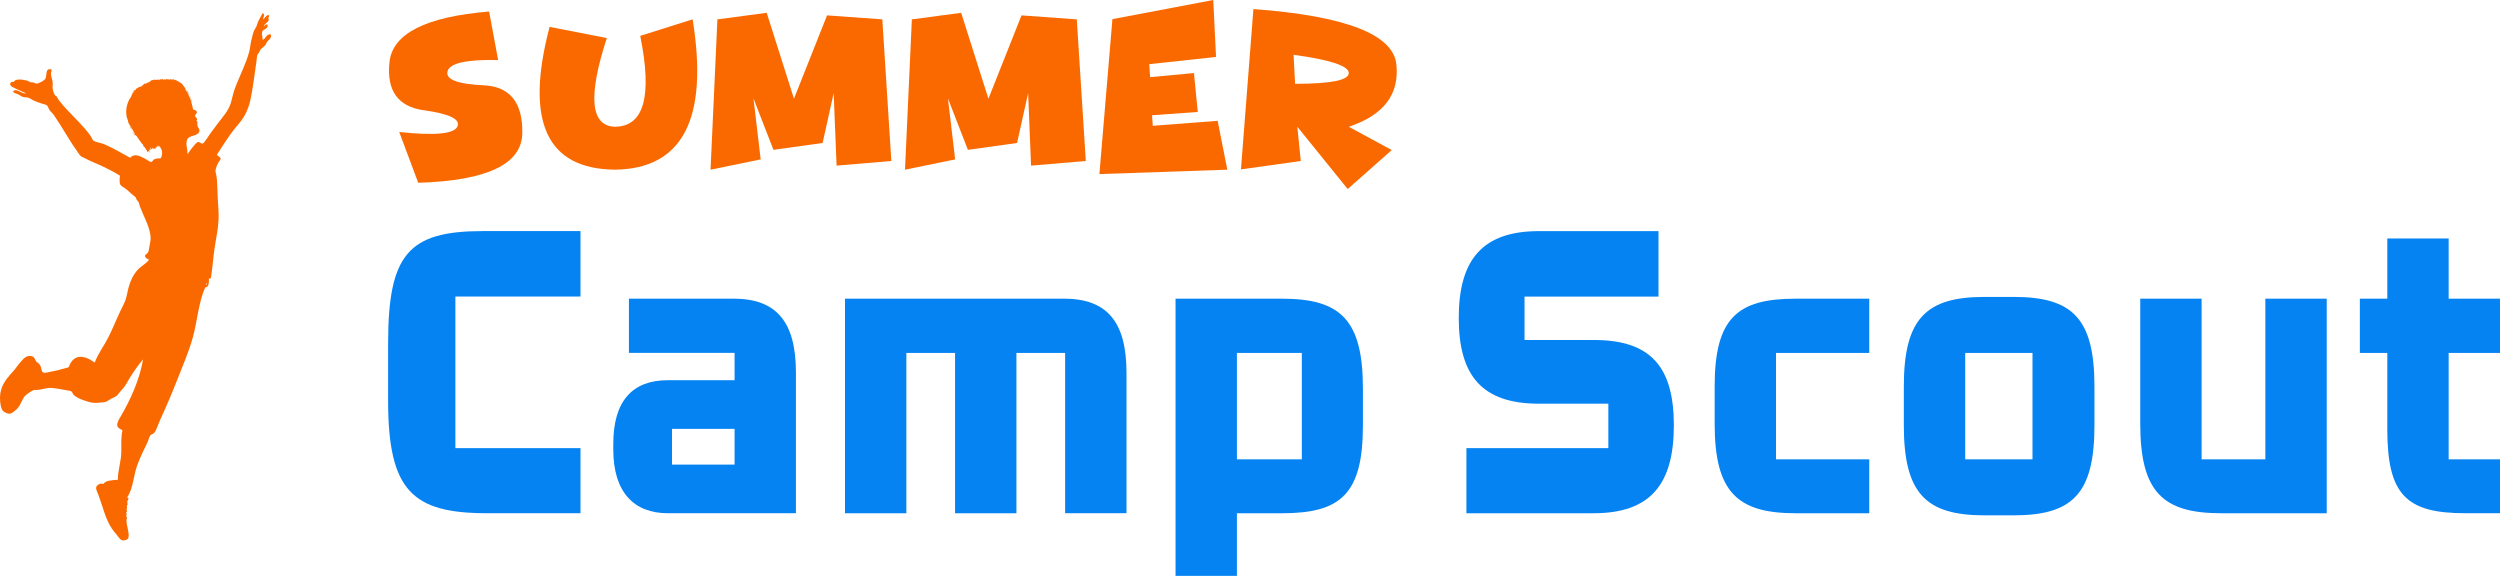
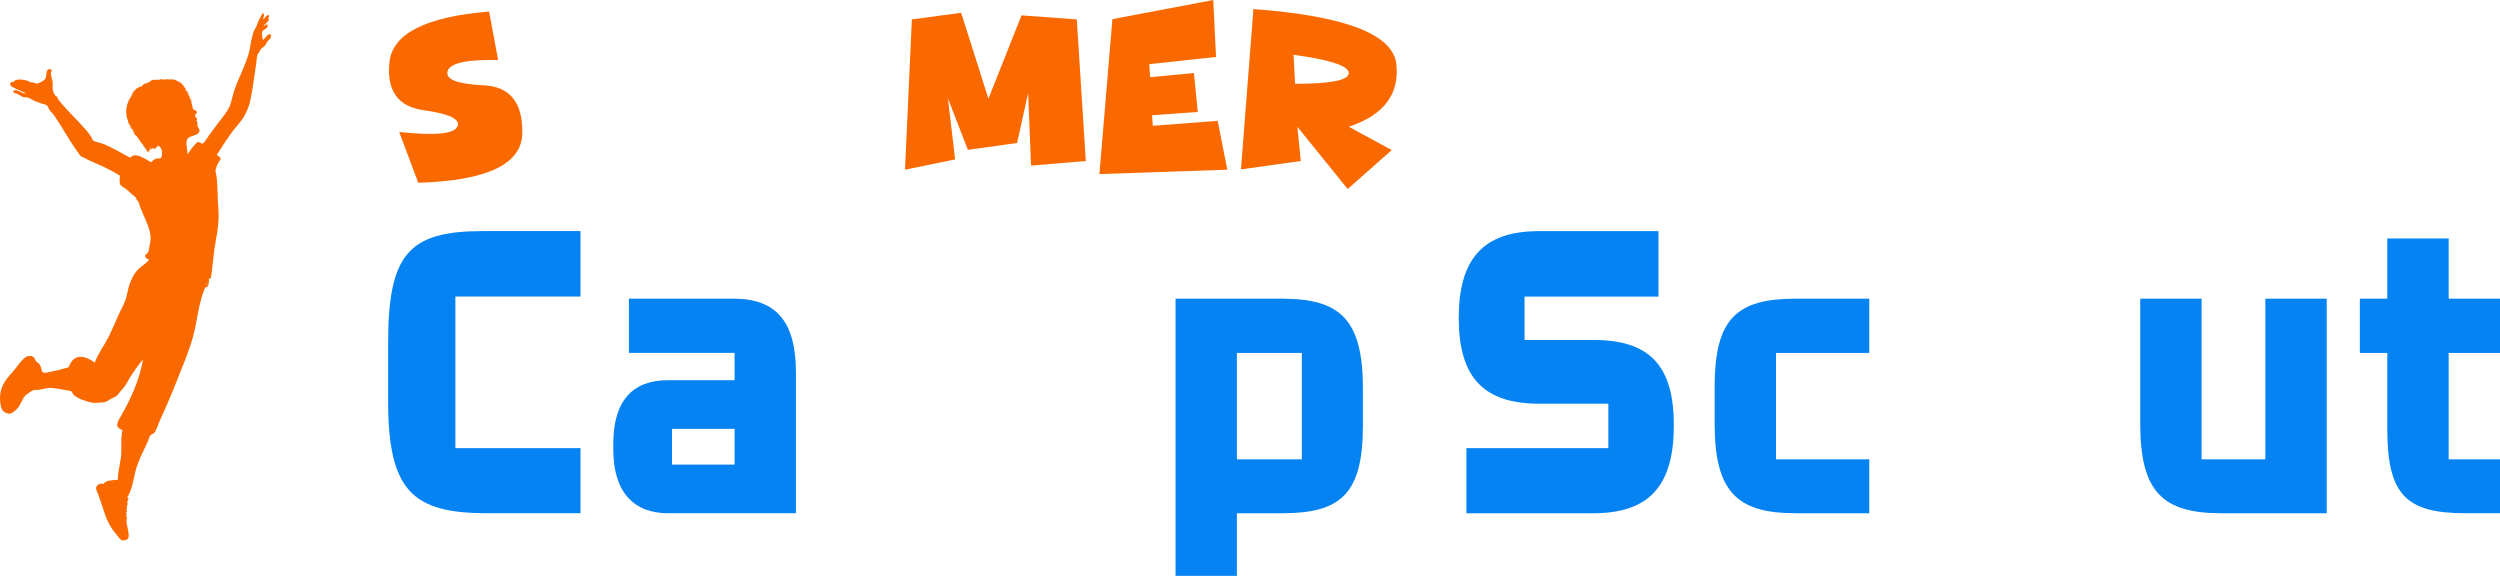
<svg xmlns="http://www.w3.org/2000/svg" id="Layer_1" data-name="Layer 1" viewBox="0 0 1212.07 279.21">
  <defs>
    <style>
      .cls-1 {
        fill-rule: evenodd;
      }

      .cls-1, .cls-2 {
        fill: #fa6900;
      }

      .cls-3 {
        fill: #0583f2;
      }
    </style>
  </defs>
  <g>
    <g>
      <path class="cls-2" d="M205.46,53.46c-12.55-1.75-18.09-9.54-16.63-23.35s17.56-21.99,48.31-24.52l4.37,23.53c-15.24-.35-23.41,1.46-24.52,5.41-1.11,3.96,4.72,6.23,17.49,6.82s19.02,8.37,18.74,23.32c-.28,14.96-17.1,22.94-50.45,23.95l-9.21-24.63c17.08,1.84,26.46.98,28.17-2.58,1.7-3.56-3.72-6.21-16.27-7.97v.02Z" />
-       <path class="cls-2" d="M266.45,13.03l27.75,5.41c-9.23,28.36-7.91,42.69,3.96,43,14.09-.1,18.17-14.79,12.24-44.05l25.41-8.02c7.77,48.18-4.77,72.47-37.64,72.89-33.22-.31-43.78-23.39-31.71-69.24h-.01Z" />
-       <path class="cls-2" d="M427.78,9.39l4.37,68.67-26.55,2.24-1.41-35.14-5.36,24.16-23.84,3.33-9.68-24.94,3.49,29.57-24.31,5,3.33-72.89,23.9-3.18,13.22,41.65,16.04-40.4,26.81,1.93h-.01Z" />
      <path class="cls-2" d="M522.06,9.39l4.37,68.67-26.55,2.24-1.41-35.14-5.36,24.16-23.84,3.33-9.68-24.94,3.49,29.57-24.31,5,3.33-72.89,23.9-3.18,13.22,41.65,16.04-40.4,26.81,1.93h-.01Z" />
      <path class="cls-2" d="M588.22.02l1.35,27.59-32.38,3.49.42,6.3,21.24-1.98,1.87,18.85-22.18,1.61.36,5.1,31.45-2.4,4.69,23.69-62.01,2.13,6.3-75.13,48.89-9.27v.02Z" />
      <path class="cls-2" d="M630.65,78.06l-29,4.06,6.04-77.73c44.7,3.33,67.81,12.28,69.32,26.84s-6.19,24.63-23.09,30.22l20.83,11.3-21.35,18.9-24.42-30.2,1.67,16.61h0ZM627.16,26.57l.73,14.06c17.35,0,26.03-1.73,26.03-5.21s-8.92-6.42-26.76-8.85Z" />
    </g>
    <g>
      <path class="cls-3" d="M281.44,143.78h-60.66v73.48h60.66v31.56h-45.49c-36.05,0-47.78-11.03-47.78-54.47v-27.83c0-43.28,9.87-54.48,45.92-54.48h47.35v31.74h0Z" />
      <path class="cls-3" d="M323.81,248.83c-16.45,0-26.47-10.18-26.47-30.89v-2.72c0-20.87,9.3-30.89,26.47-30.89h32.33v-13.24h-51.22v-26.3h50.64c20.89,0,30.33,11.2,30.33,35.97v68.05h-62.09v.02ZM356.14,207.93h-30.33v17.31h30.33v-17.31Z" />
-       <path class="cls-3" d="M516.4,248.83v-77.73h-23.61v77.73h-29.75v-77.73h-23.61v77.73h-29.75v-104.03h106.15c20.89,0,30.33,11.2,30.33,35.97v68.05h-29.76Z" />
      <path class="cls-3" d="M621.58,248.83h-21.89v30.38h-29.75v-134.4h51.64c28.47,0,39.2,10.35,39.2,43.61v17.82c0,33.27-10.73,42.6-39.2,42.6h0ZM631.16,171.11h-31.47v51.59h31.47v-51.59Z" />
      <path class="cls-3" d="M710.96,248.83v-31.56h68.81v-21.55h-33.62c-27.33,0-38.91-13.24-38.91-41.58s11.59-42.09,38.91-42.09h57.94v31.74h-64.95v21.04h33.48c27.33,0,38.91,12.56,38.91,41.4s-11.58,42.6-38.91,42.6h-61.66Z" />
      <path class="cls-3" d="M906.27,171.11h-45.21v51.59h45.21v26.13h-35.76c-28.33,0-39.2-10.35-39.2-43.44v-17.99c0-33.09,10.87-42.59,39.2-42.59h35.76v26.3Z" />
-       <path class="cls-3" d="M962.23,143.95h14.02c28.47,0,39.2,10.35,39.2,43.44v18.84c0,33.27-10.73,43.62-39.2,43.62h-14.02c-28.33,0-39.2-10.35-39.2-43.62v-18.84c0-33.09,10.87-43.44,39.2-43.44ZM985.41,171.11h-32.62v51.59h32.62v-51.59Z" />
      <path class="cls-3" d="M1076.85,248.83c-28.33,0-39.2-10.35-39.2-43.44v-60.58h29.75v77.89h30.9v-77.89h29.76v104.03h-51.22,0Z" />
      <path class="cls-3" d="M1157.43,208.1v-37h-13.3v-26.3h13.3v-29.19h29.75v29.19h24.89v26.3h-24.89v51.59h24.89v26.13h-17.02c-28.61,0-37.62-9.16-37.62-40.73h0Z" />
    </g>
  </g>
  <g>
    <path class="cls-1" d="M91.98,46.18c.32.66,1.11,2.92.83,3.19.04-.04-.06-.2-.14-.14.35,1.27.7,2.54.97,3.88,1.01.13,1.79.55,1.8,1.39,0,.65-.88.88-.83,1.67.05.82,1.67,1.27.56,2.36.97.49.34,1.41.55,2.36.24,1.04,1.12,1.64.97,2.64-.4,2.65-5.12,1.86-5.96,4.16-.86,2.32.27,4.21.14,7.08.78-.85,1.4-2.06,2.36-3.19.59-.7,2.08-2.69,2.91-2.78.53-.05,1.41.94,2.08.83.32-.05,1.35-1.31,1.94-2.22.64-.97,1.21-1.89,1.67-2.5,1.37-1.82,2.52-3.41,3.61-4.86,2.59-3.46,5.31-6.24,6.52-10.27.65-2.19,1.04-4.42,1.8-6.52,2.18-6.02,5.49-12.22,7.07-18.17.47-1.75.52-3.52.97-5.27.44-1.67.74-3.45,1.39-5,.29-.68.83-1.29,1.11-1.94.35-.8.48-1.61.83-2.36.68-1.44,1.46-2.82,2.22-4.16,1.25.44.37,2.14.14,3.05,1.02-.51,1.53-2.24,2.78-2.08.53.49-.1.99-.14,1.52-.02.34.27.63.14.97-.42,1.1-2.07,1.72-2.36,2.91.59-.28,1.03-1.15,1.8-.83.12.72.02,1.12-.42,1.66-.35.44-1.91,1.13-2.08,1.53-.54,1.25.15,2.68.14,4.3,1.59-.63,1.62-2.82,3.88-2.78.83,1.67-1.13,2.82-1.8,3.75-.3.41-.38.97-.69,1.39-.69.93-1.86,1.5-2.5,2.36-.21.29-.31.87-.56,1.25-.29.45-.69.7-.83,1.11-.34.98-.38,2.43-.55,3.61-.97,6.35-1.64,12.65-2.91,18.45-.51,2.34-1.24,4.32-2.22,6.38-1.79,3.77-4.91,6.59-7.21,9.85-2.41,3.4-4.56,6.73-6.8,10.27.51.81,1.74.95,1.8,1.94.03.48-.71,1.22-.97,1.66-.56.94-1.5,3.05-1.52,4.3,0,.55.33,1.32.42,1.94.1.74.23,1.52.28,2.22.33,4.64.34,9.55.69,13.73.7,8.28-1.24,14.63-2.08,21.36-.56,4.44-.88,8.69-1.53,12.62-.16.4-.88.15-.97.28.04,1.52.13,4.29-1.8,4.3-3.25,7.22-3.77,16.24-5.97,24.14-2.02,7.3-4.94,13.83-7.49,20.39-2.53,6.5-5.43,13.28-8.32,19.56-1.04,2.25-1.72,4.83-2.91,6.38-.45.59-1.38.66-1.8,1.11-.65.7-.95,2.42-1.53,3.61-1.75,3.63-3.52,7.13-4.86,10.82-1.93,5.35-2,11.44-4.99,15.82.21.21.79.04.69.56-.14.63-.46.82-.56,1.39-.08.52.17.86.14,1.39-.02.27-.37.57-.42.83-.04.21.2.61.14.97-.04.26-.26.47-.28.69-.02.23.28.45.28.69,0,.37-.42.72-.42.97s.3.3.28.56c-.02.33-.29.64-.28.97,0,.27.39.46.42.83.02.2-.26.67-.28.97-.14,2.81,1.92,7.4.69,9.16-.37.53-1.93.96-2.64.83-1.14-.21-2.13-2.01-2.91-2.91-.78-.89-1.43-1.72-2.08-2.64-3.25-4.61-4.42-10.66-6.66-16.51-.43-1.13-1.27-2.71-1.11-3.61.19-1.07,2.04-2.41,3.47-1.66,1.2-1.85,4.26-1.85,7.07-2.08-.04-4.57,1.67-9.07,1.67-13.73,0-3.38-.21-6.9.56-10.27-1.64-.87-3.12-1.54-2.36-3.74.45-1.3.81-1.8,1.39-2.77,4.57-7.79,9.24-17.64,10.96-27.88-2.19,2.61-4.34,5.63-6.38,8.88-.96,1.52-1.75,3.28-2.91,4.72-.55.68-1.22,1.39-1.8,2.08-.62.72-1.2,1.61-1.8,2.08-.62.48-1.75.89-2.64,1.39-1.17.65-2.27,1.57-3.47,1.67-1.4.11-3.35.34-4.72.28-1.77-.08-3.76-.76-5.41-1.39-.73-.28-1.67-.59-2.36-.97-.54-.3-1.77-1.1-2.08-1.39-.49-.45-.72-1.58-1.39-1.94-.27-.15-1.36-.26-2.22-.42-2.17-.4-5.05-.97-7.08-1.11-2.66-.18-4.71.81-6.94.97-.36.03-1.3-.08-1.66,0-.61.14-2.12,1.11-2.5,1.39-.85.64-1.85,1.31-2.36,2.08-.99,1.52-1.74,3.62-2.77,4.99-.8,1.06-2.94,2.94-4.16,3.05-1.2.11-2.83-.87-3.19-1.25C.44,198.17-.02,195.35,0,192.81c.04-5.19,2.57-8.43,4.99-11.24.98-1.14,1.87-2,2.64-3.05.69-.95,1.53-2.1,2.5-3.19,1.36-1.54,2.87-3.27,5.27-2.64,1.44.38,1.51,1.71,2.22,2.64.24.31.98.61,1.39,1.11.19.23.43.6.56.83.4.75.57,2.76,1.11,3.19-.05-.04.94.28.97.28.75.04,1.96-.38,3.05-.55,2.16-.35,4.01-.83,5.83-1.39.93-.28,2.44-.52,2.78-.83.11-.1.28-.68.42-.97,1.38-3,3.58-4.87,7.77-3.61,1.48.45,2.91,1.35,4.44,2.36,1.59-4.35,4.52-8.09,6.66-12.34,2.12-4.22,3.86-8.68,5.96-13.04,1.05-2.17,2.27-4.23,2.78-6.66.54-2.61,1.07-5.05,2.08-7.49.98-2.35,2.16-4.26,3.75-5.83,1.58-1.56,3.59-2.53,5.13-4.44-.87-.48-2.11-.89-1.94-2.08.07-.52.6-.61.83-.83,1.05-1.02.93-1.76,1.25-3.61.3-1.74.72-2.89.55-4.85-.39-4.71-3.66-10.39-5.13-14.43-.27-.74-.4-1.62-.69-2.22-.14-.3-.57-.58-.83-.97-.3-.45-.38-1.02-.56-1.25-.39-.5-1.21-.99-1.8-1.52-1.39-1.25-2.02-1.97-3.61-3.05-1.45-.99-2.17-1.09-2.36-2.91-.1-.97.03-2.17.14-3.05-2.49-1.59-5.14-2.97-7.91-4.3-3.06-1.47-6.82-2.85-9.57-4.44-.37-.21-.97-.34-1.25-.55-.68-.5-1.41-1.69-2.08-2.64-4.09-5.74-7.39-12-11.24-17.48-.66-.94-1.63-1.7-2.22-2.64-.49-.77-.58-1.73-1.39-2.22-.46-.28-1.45-.44-2.22-.69-1.66-.55-2.88-.99-4.3-1.67-.74-.35-1.41-.92-1.94-1.11-.86-.31-2.16-.17-3.19-.55-.63-.23-1.35-.88-2.22-1.25-.65-.28-2.4-.62-2.22-1.39.08-.33.72-.55,1.25-.56,1.35,0,3.52,2,4.99,1.53-.78-.4-2.27-.92-3.75-1.67-1.28-.64-3.1-1.3-3.61-1.94-.91-1.14,0-2.2,1.52-1.94.36-1.65,4.27-1.12,5.97-.69.9.23,1.67.83,2.5.97.32.06.71-.07.97,0,.45.13.81.52,1.25.55,1.37.09,3.94-1.49,4.44-2.22,1.02-1.49-.27-5.62,3.05-4.58.2.59-.23,1.2-.28,1.8-.1,1.34.64,2.7.83,4.44.12,1.07-.1,2.06,0,2.91.14,1.15.65,2.61,1.11,3.33.18.28.59.27.83.55.33.39.52,1.05.83,1.53.32.48.73.91,1.11,1.39,3.61,4.5,7.88,8.23,11.65,12.63,1.04,1.21,2.4,2.82,3.19,4.16.6,1.03.55,1.56,1.39,1.94,1.54.7,3.29.87,4.85,1.53,4.45,1.86,8.6,4.45,12.62,6.52,2.2-2.14,4.36-.9,6.8.28,1.1.53,2.76,1.9,3.47,1.8.44-.06.9-.98,1.39-1.25.33-.18.91-.33,1.39-.42.56-.1,1.39.03,1.66-.14.64-.4.91-2.3.69-3.47-.18-.97-.83-1.96-1.25-2.36-.1-.09-.19.31-.28.28-.29-.12.08-1.01-.28-.7.18,1.12-.51-.1-.69.28-.02.19.71.28.28.42-.53-.51.02.57-.28.56-.02-.26-.09-.46-.28-.56.18.55-.38.36-.56.56.12.2.69.91.14.55-.09.43-.4-.77-.55-.28.15.03.33.23.14.28-.3-.26-.71-.3-1.25-.69.03.3.63.74.28.97.22-.61-.41-.17-.56-.28-.24-.19-.04-.71-.55-.69-.14.43.74.96.14.97-.2.07-.34-.54-.42-.14.43.46.08.47-.28.14.03.51.32,1.28.28,1.66-.39-.52-.16-.82-.83-.97.2.31-.13.35-.14.56-.29-.34-.19-.49-.42-.97-.03-.06-.37-.37-.41-.42-.16-.17.05-.35,0-.42-.06-.08-.11.15-.28-.14-.07-.12-1.15-1.27-1.25-1.67-.06-.23.29-.26.28-.28-.11-.16-.36.03-.56-.14-.19-.17-.37-.5-.42-.56-1.06-1.28-2.09-3.23-2.91-3.88.05,0-.08.19-.14.55-.09-.61-.93-1.33-1.11-1.8-.08-.22.08-.45,0-.28.26.51.57.96.83,1.25.58.63-.22-.65.28,0-.8-1.52-2.18-3.89-3.05-5.41-.14.43.74.54.28.83-.28-.44-.39-.73-.55-1.25s-.07-1.06-.14-1.25c-.03-.07-.19.24-.28-.14-.04-.17.16-.34.14-.41-.02-.08-.25.29-.28-.14-.05-.77,0,.09-.14-.56-.76-3.55.25-6.74,1.53-9.02.08-.15.4-.37.42-.42.44-.91.6-1.77.97-2.08.44-.37.76-1.24.97-1.53-.44.3-.83,1.39-1.11,1.39.16-.29.41-.77.69-1.11.35-.41.81-.49.42-.42.03.16.15.22.28.28.05-.3.47-.84.83-1.11.14-.1.36.16.42.14.02-.01-.23-.38,0-.42.08-.01.45.11.28.28.25-.25-.1-.4.14-.55.55.18,1.42-.24,1.94-.83.02-.03,1.23-1.29,1.39-.97-.02-.04-.34.22-.55.42.57.04,1.26-.62,1.67-.83.35.43,1.27-.94,2.08-1.11.38-.08.45.11.69,0-.21.09-.36-.2,0-.14.3-.12,1.5.12,2.22,0-.23.04-.37-.19-.14-.28.15.58.48.05.69.14.09.04-.26.29,0,.28.14,0,.58-.42.55-.42.28-.06.76.26,1.25-.14.16.32-.07.42.42.56-.06-.9.68.17,1.53-.28-.23-.22-.62.17-.83-.28.81-.16,1.68.67,1.8,0,.12.21.11.54.56.42.3-.29-.36-.2-.28-.28.13-.12.9.08.83,0,.09.1-.34.52.14.42-.29-.27.15-.32.28-.56.22.26-.13.47.28.69-.15-.43-.09-.39.28-.55.36.49.51-.03.55.55.22-.56.52.33.56-.28.32.32.03.28.42.28.2,0,.05.29,0,.28.5.07.33-.01.83.28-.02-.01.47.08.55.14.13.09.13.43.28.56.08.06.21-.15.28-.14.46.08,1.84,2.15,2.08,2.5.35.52-.14.09.28.28.02,0,.11.38.14.42.7.66,1.24,1.6,1.67,2.5.14.48-.54-.62-.83-1.11-.39-.64-.63-1.54-1.11-1.39,1.25,1.66,2.1,3.72,2.91,5.83.09-1.19-.77-2.19-.69-2.91h-.02ZM100.31,136.91c-.21.39-.34.86-.42,1.39.41-.2.43-.77.42-1.39Z" />
    <path class="cls-1" d="M62.71,60.61c.19.26.73,2.01,1.11,2.08.03.12-.05.13-.14.14.43-.09-.54-1.76-.97-2.22Z" />
  </g>
</svg>